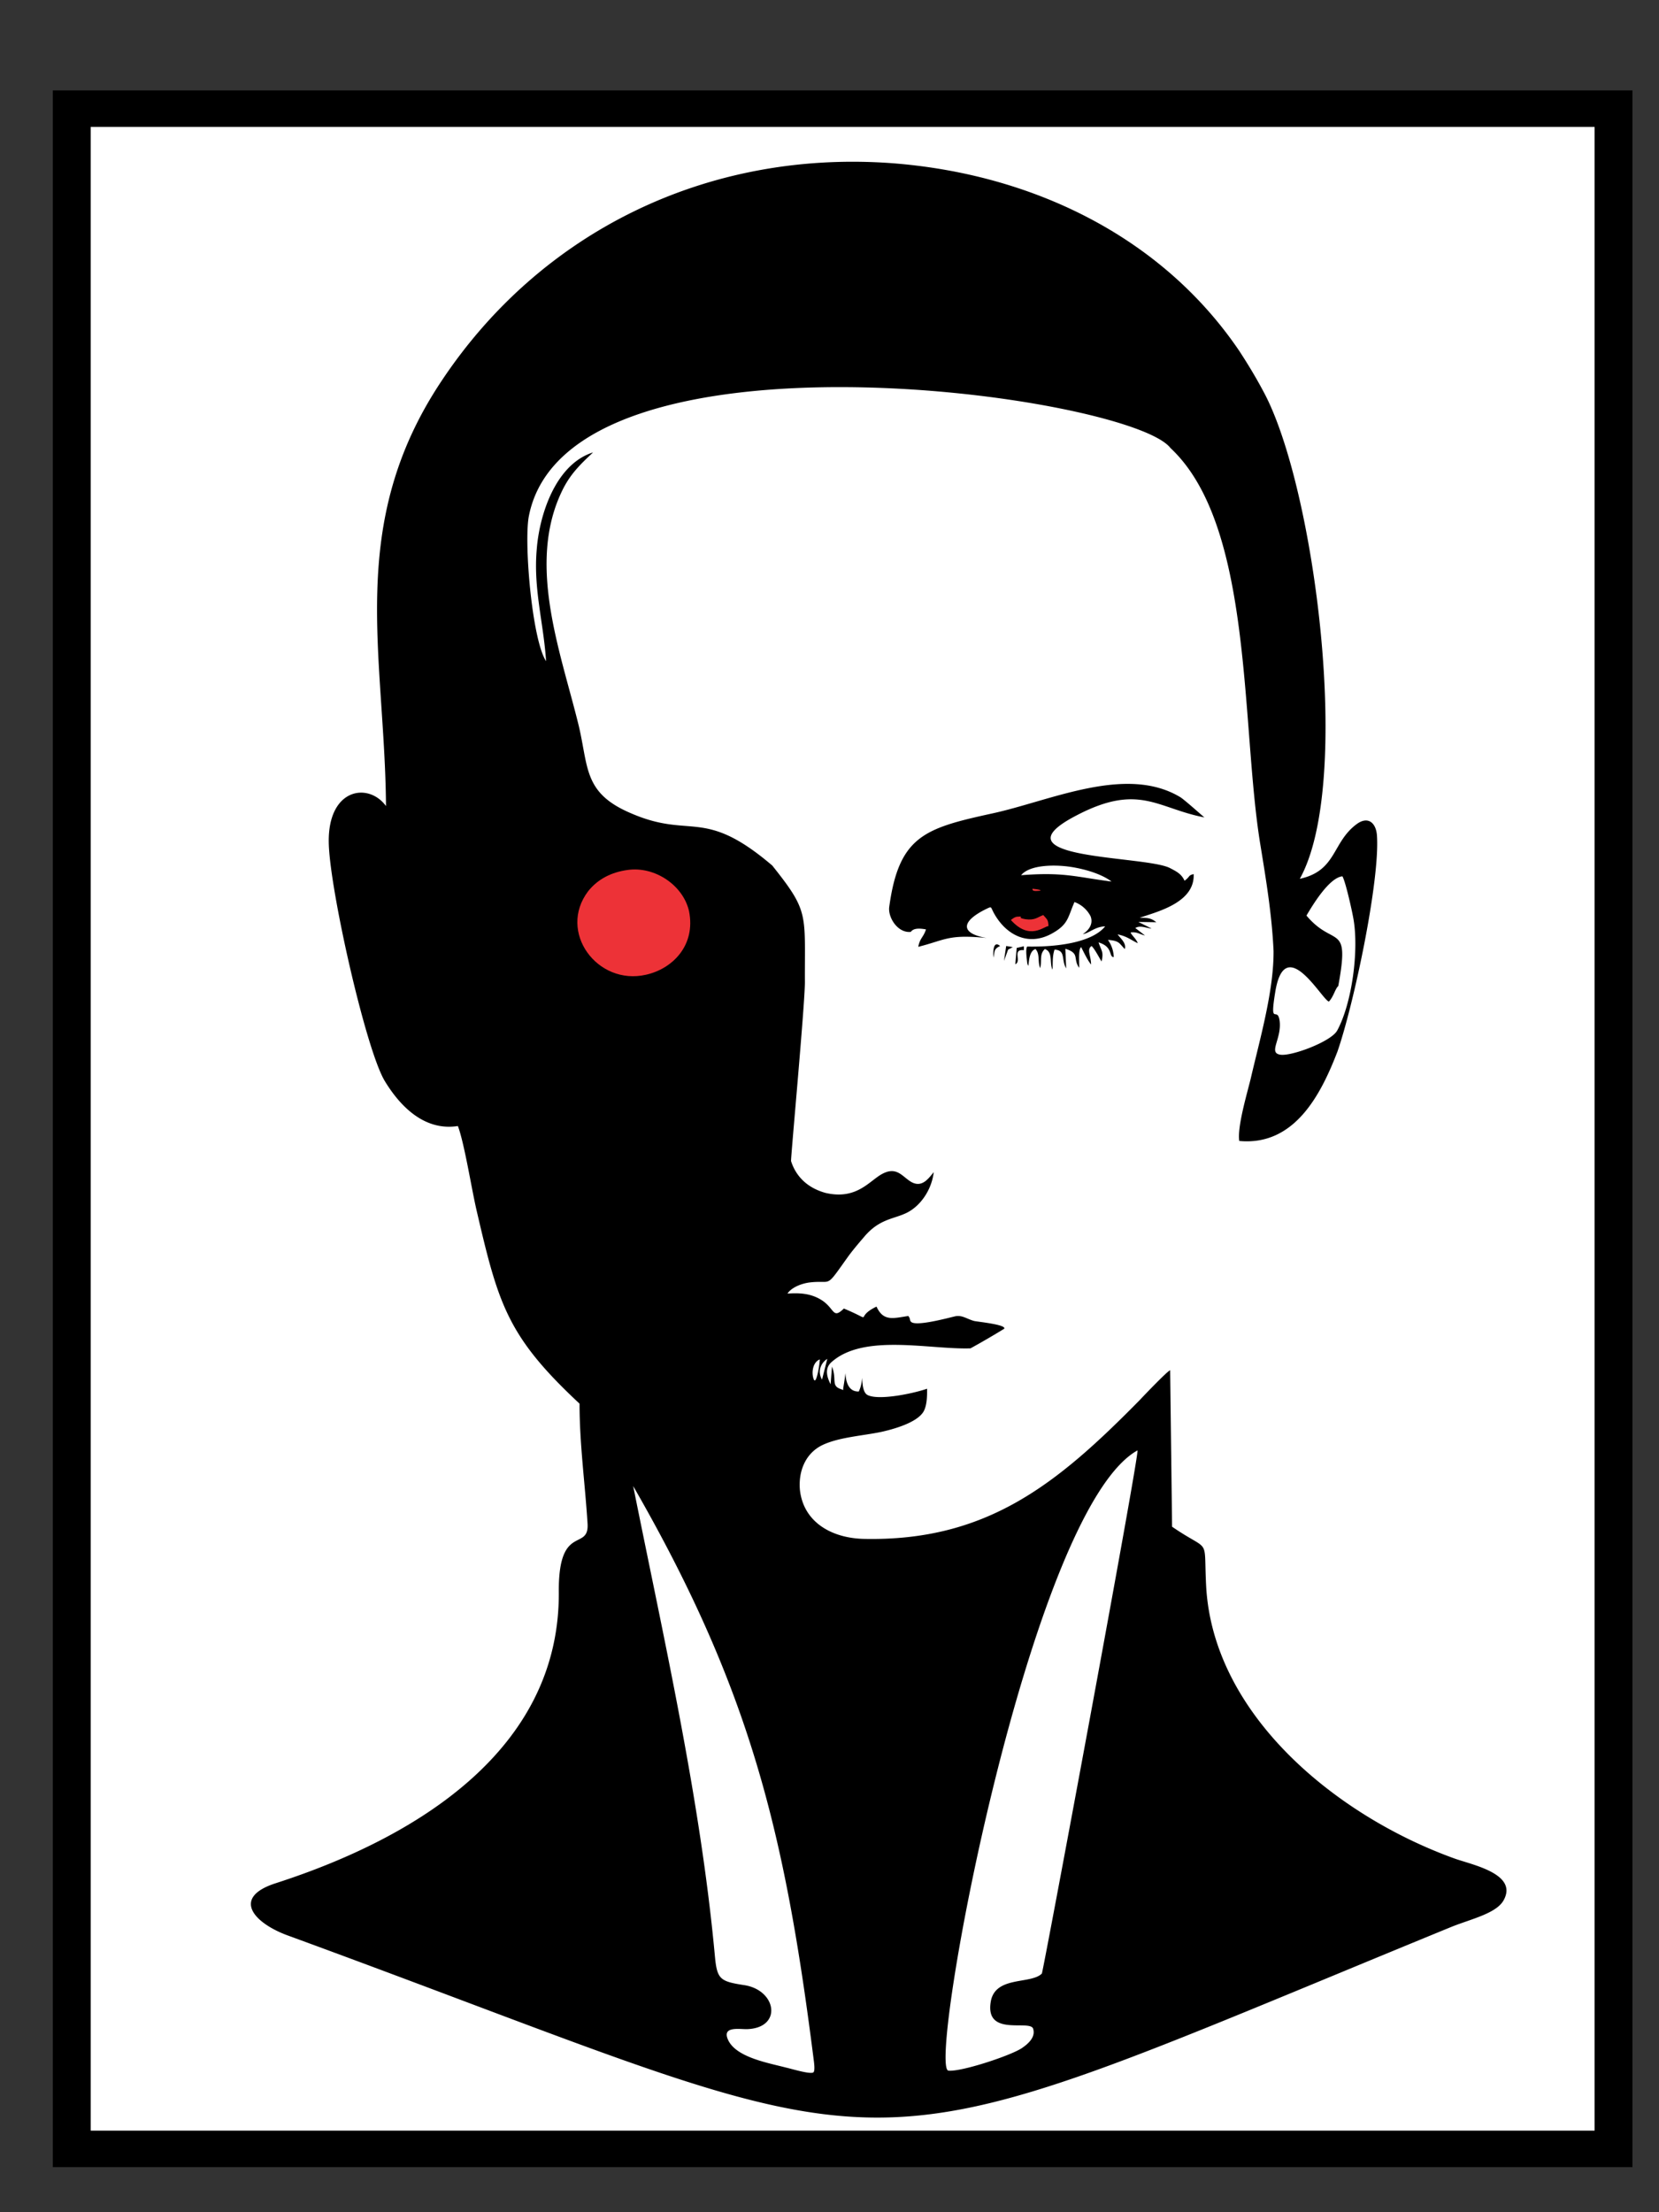
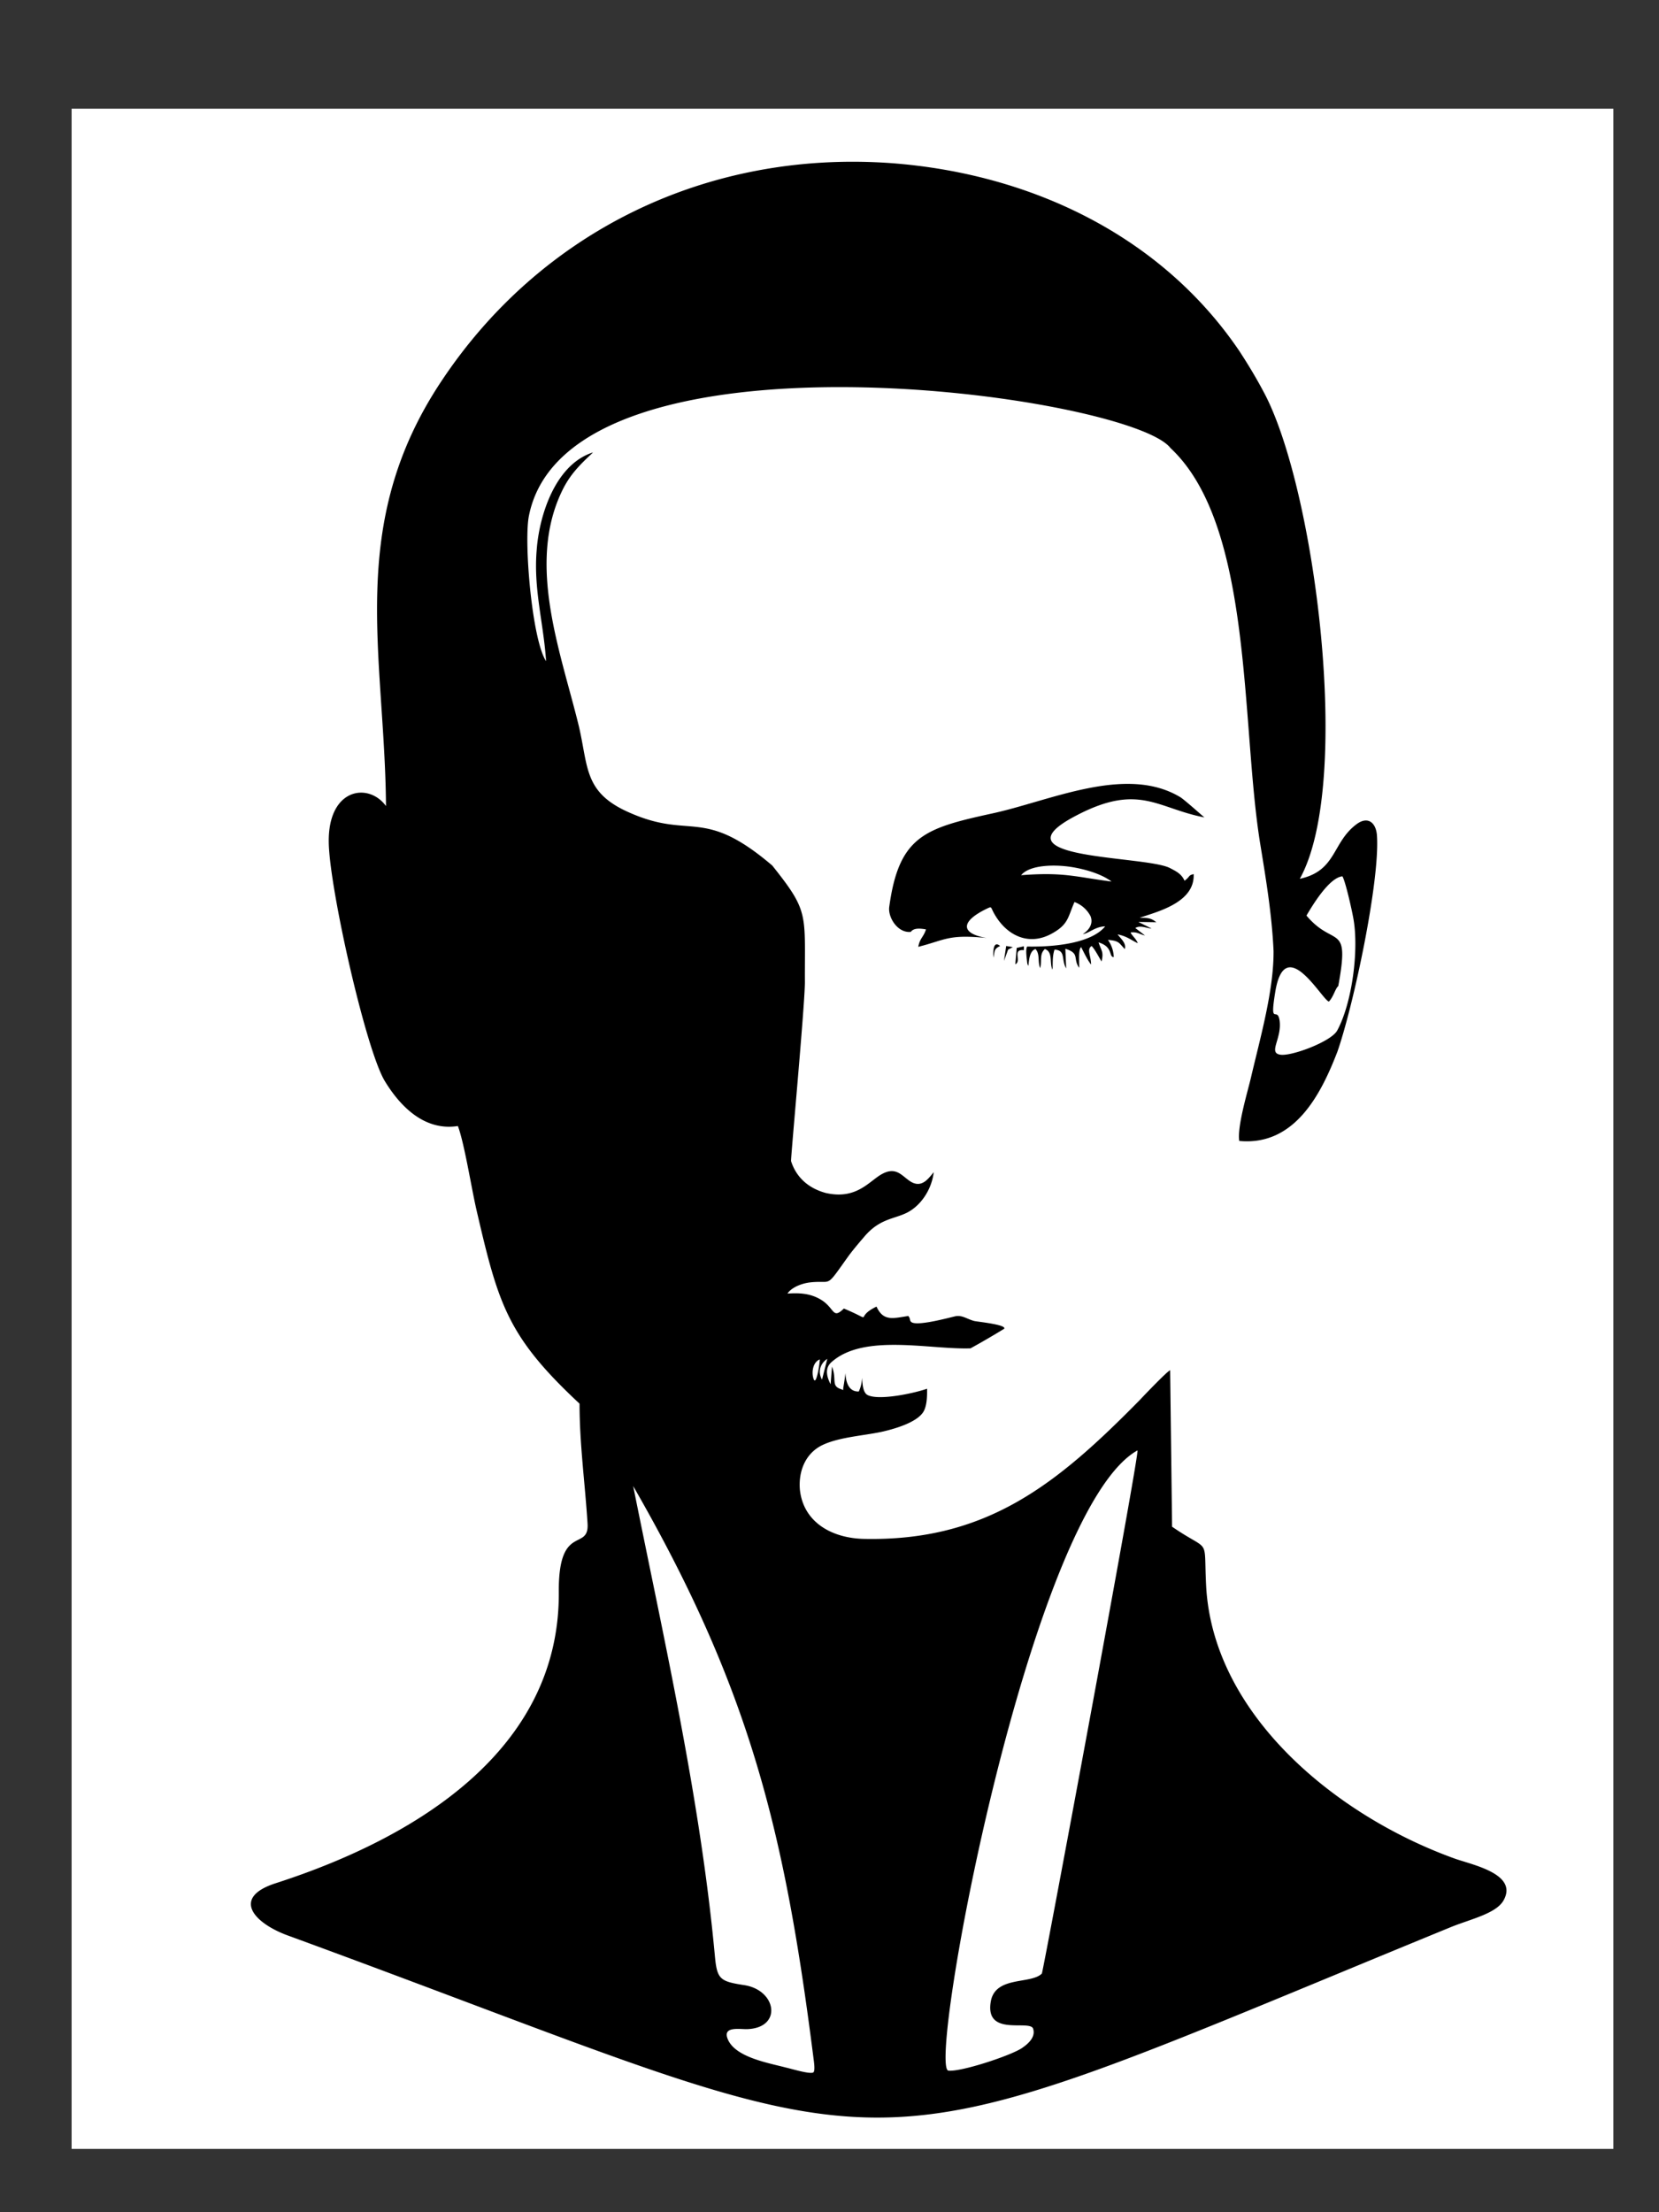
<svg xmlns="http://www.w3.org/2000/svg" width="60" height="80" shape-rendering="geometricPrecision" image-rendering="optimizeQuality" fill-rule="evenodd">
  <rect width="100%" height="100%" fill="#333333" stroke="none" />
  <path d="M2.59 3.93h55.76v73.78H2.59z" fill="#ffffff" />
  <g fill="#000000">
-     <path d="M58.35 4.59H2.59V3.27h55.76l.69.66-.69.66zm0-1.32h.69v.66l-.69-.66zm-.68 74.44V3.93h1.37v73.78l-.69.66-.68-.66zm1.37 0v.66h-.69l.69-.66zm-56.45-.66h55.76v1.32H2.59l-.68-.66.68-.66zm0 1.32h-.68v-.66l.68.66zm.69-74.44v73.78H1.91V3.93l.68-.66.69.66zm-1.37 0v-.66h.68l-.68.66z" fill-rule="nonzero" />
    <path d="M29.42 74.42c.01.09.07.45 0 .52-.1.09-.84-.14-.99-.17-.64-.17-1.84-.37-2.11-1.03-.19-.46.39-.36.68-.36 1.3-.03 1.1-1.4-.07-1.59-.91-.14-1-.21-1.08-1.11-.53-5.67-1.83-11.35-2.95-16.94 4.23 7.35 5.48 12.5 6.52 20.68zm11.72-21.97c.05.26-3.42 18.89-3.46 18.92-.4.4-1.7.07-1.85 1.03-.2 1.25 1.37.64 1.53.95.11.31-.17.56-.41.72-.41.27-2.19.86-2.65.81-.77-.12 2.94-20.26 6.84-22.43zm-11.41-2.56c-.16-.27-.07-.58.19-.75l-.19.75zm-.3-.01c-.09-.23-.04-.62.22-.72 0 .12-.12.95-.22.72zm18.93-12.61c-.22.4-1.67.94-2.06.87-.44-.07.06-.57-.02-1.22-.08-.57-.37.25-.16-1.04.35-2.17 1.68.26 1.94.34.17-.17.23-.47.34-.56.43-2.34-.15-1.36-1.15-2.55.23-.39.82-1.37 1.3-1.42.11.18.34 1.21.39 1.49.22 1.15-.04 3.1-.58 4.09zM31.23 55.65c-1.15-.03-2.17-.6-2.3-1.77-.06-.66.19-1.33.83-1.63.6-.28 1.46-.33 2.12-.47.45-.1 1.31-.34 1.53-.75.12-.23.12-.56.12-.81-.52.18-1.75.43-2.15.23-.18-.09-.19-.44-.2-.62-.02.2-.04.31-.12.49-.72.03-.35-1.39-.56-.14-.02.11.04.1-.1.05-.35-.12-.13-.35-.31-.81l-.05.64c-.15-.29-.21-.59.03-.8 1.17-1.05 3.55-.45 5.03-.5a29.77 29.77 0 0 0 1.22-.71c.08-.15-.96-.25-1.09-.28-.26-.07-.43-.22-.68-.17-.26.06-1.43.38-1.6.2-.06-.05-.01-.1-.1-.21-.54.08-.9.21-1.15-.34-.87.42.01.57-1.18.07-.42.41-.32-.01-.83-.32-.38-.23-.78-.25-1.21-.22.12-.19.44-.35.78-.4.89-.11.54.28 1.45-.99.19-.25.37-.46.55-.67.56-.66 1.08-.63 1.55-.87s.88-.8.96-1.46c-.19.22-.44.62-.88.31-.29-.2-.49-.51-.98-.25-.47.25-.92.95-2.05.69-.62-.17-1.06-.56-1.25-1.15-.02-.06.5-5.65.5-6.47-.01-2.5.16-2.54-1.18-4.22-2.5-2.13-2.92-.94-5.11-1.89-1.72-.73-1.53-1.65-1.89-3.17-.65-2.66-1.88-5.82-.61-8.47.29-.61.65-.96 1.13-1.41-1.37.43-1.95 2.29-2.04 3.53-.12 1.42.25 2.64.34 4.02-.51-.77-.81-4.33-.62-5.26 1.44-7.21 21.72-4.37 23.2-2.45 3.01 2.81 2.54 9.99 3.25 14.33.21 1.29.42 2.55.48 3.86.01 1.44-.49 3.17-.82 4.59-.12.51-.5 1.76-.42 2.28 2.01.19 2.96-1.7 3.55-3.23.6-1.73 1.54-6.2 1.43-7.81-.03-.46-.32-.72-.73-.42-.9.66-.72 1.69-2.06 1.98 1.93-3.48.54-14.19-1.31-17.61-.27-.51-.56-.99-.88-1.48C42 8.53 37.29 6.28 32.24 5.9c-6.66-.48-12.67 2.47-16.26 7.86-3.49 5.22-2.06 9.92-2.02 15.39-.63-.87-2.1-.65-2.07 1.31.02 1.64 1.34 7.51 2.03 8.64.56.92 1.44 1.81 2.64 1.62.23.61.48 2.18.66 2.98.8 3.45 1.11 4.61 3.74 7.06 0 1.47.2 2.89.29 4.34.06 1.02-1.06-.04-1.04 2.47.04 5.69-5.12 8.88-10.23 10.53-1.63.52-.8 1.45.45 1.9 23.44 8.58 19.16 9.07 42.09-.33.71-.28 1.6-.48 1.86-.95.54-.97-1.18-1.29-1.8-1.52-4.28-1.55-8.73-5.21-8.96-9.88-.09-1.81.18-1.14-1.23-2.11l-.07-5.66c-.14.07-.93.9-1.09 1.07-2.98 3.03-5.53 5.13-10 5.03zm5.7-24c.31-.38 1.21-.39 1.8-.3.52.08 1.12.26 1.47.53-1.31-.17-1.73-.35-3.27-.23zm-3.99 2.05c.11-.16.38-.12.55-.09-.1.3-.22.31-.28.63.99-.25 1.08-.46 2.47-.32-.94-.16-.95-.59-.01-1.05.21-.1.15-.08.27.14.44.81 1.26 1.23 2.12.74.59-.33.56-.59.8-1.13a1.07 1.07 0 0 1 .58.51c.12.3-.09.53-.28.65.23-.03.44-.27.81-.28-.48.59-1.75.75-2.82.73-.07.09-.01.47 0 .59.1.37-.03-.4.3-.5.17.18.07.45.17.69.07-.26-.04-.5.17-.69.3.11.16.48.27.74.03-.07-.02-.45.08-.72.42.03.23.36.42.68l-.03-.71c.54.17.26.35.5.69.01-.16-.04-.65.07-.75.1.19.23.47.36.63 0-.32-.17-.55.02-.67.12.12.26.4.36.56.08-.35 0-.37-.11-.69.54.16.36.53.55.53a1.12 1.12 0 0 0-.21-.62c.42.03.4.12.61.33.07-.21-.17-.4-.26-.53.34.07.46.19.73.32-.07-.18-.22-.28-.26-.39.23-.03.31.06.52.11l-.35-.27c.18-.11.38 0 .59.02l-.48-.24.65.01c-.19-.15-.3-.16-.6-.16.58-.21 2-.53 1.95-1.58-.21.05-.11.08-.33.24-.11-.25-.3-.34-.53-.46-.91-.46-6.46-.29-3.4-1.89 2.28-1.2 2.93-.27 4.65.06-.01 0-.71-.63-.87-.73-1.97-1.19-4.72.14-6.82.59-2.42.53-3.36.81-3.71 3.38-.05.38.31.95.78.9zm4.09.66v-.14l-.26.06-.05.59c.24-.11-.13-.55.31-.51zm-.72.39l.15-.41.17-.09-.24-.04-.08.54zm-.38-.12c.05-.24.01-.31.24-.42-.28-.24-.25.32-.24.42z" />
  </g>
-   <path d="M24.92 32.95c.25 1.25-.61 2.09-1.56 2.3-1.76.4-3.2-1.55-2.09-3.02.36-.45.85-.69 1.43-.77.99-.14 2.01.56 2.22 1.49zm12.42-.81c.13.01.51.07.13.08-.16 0-.12-.06-.13-.08zm-.78 1.13c.05-.04.15-.12.24-.12.3-.02-.08.03.28.09.35.05.44-.07.65-.15.15.17.18.17.19.4-.16 0-.68.54-1.36-.22z" fill="#ed3237" />
</svg>